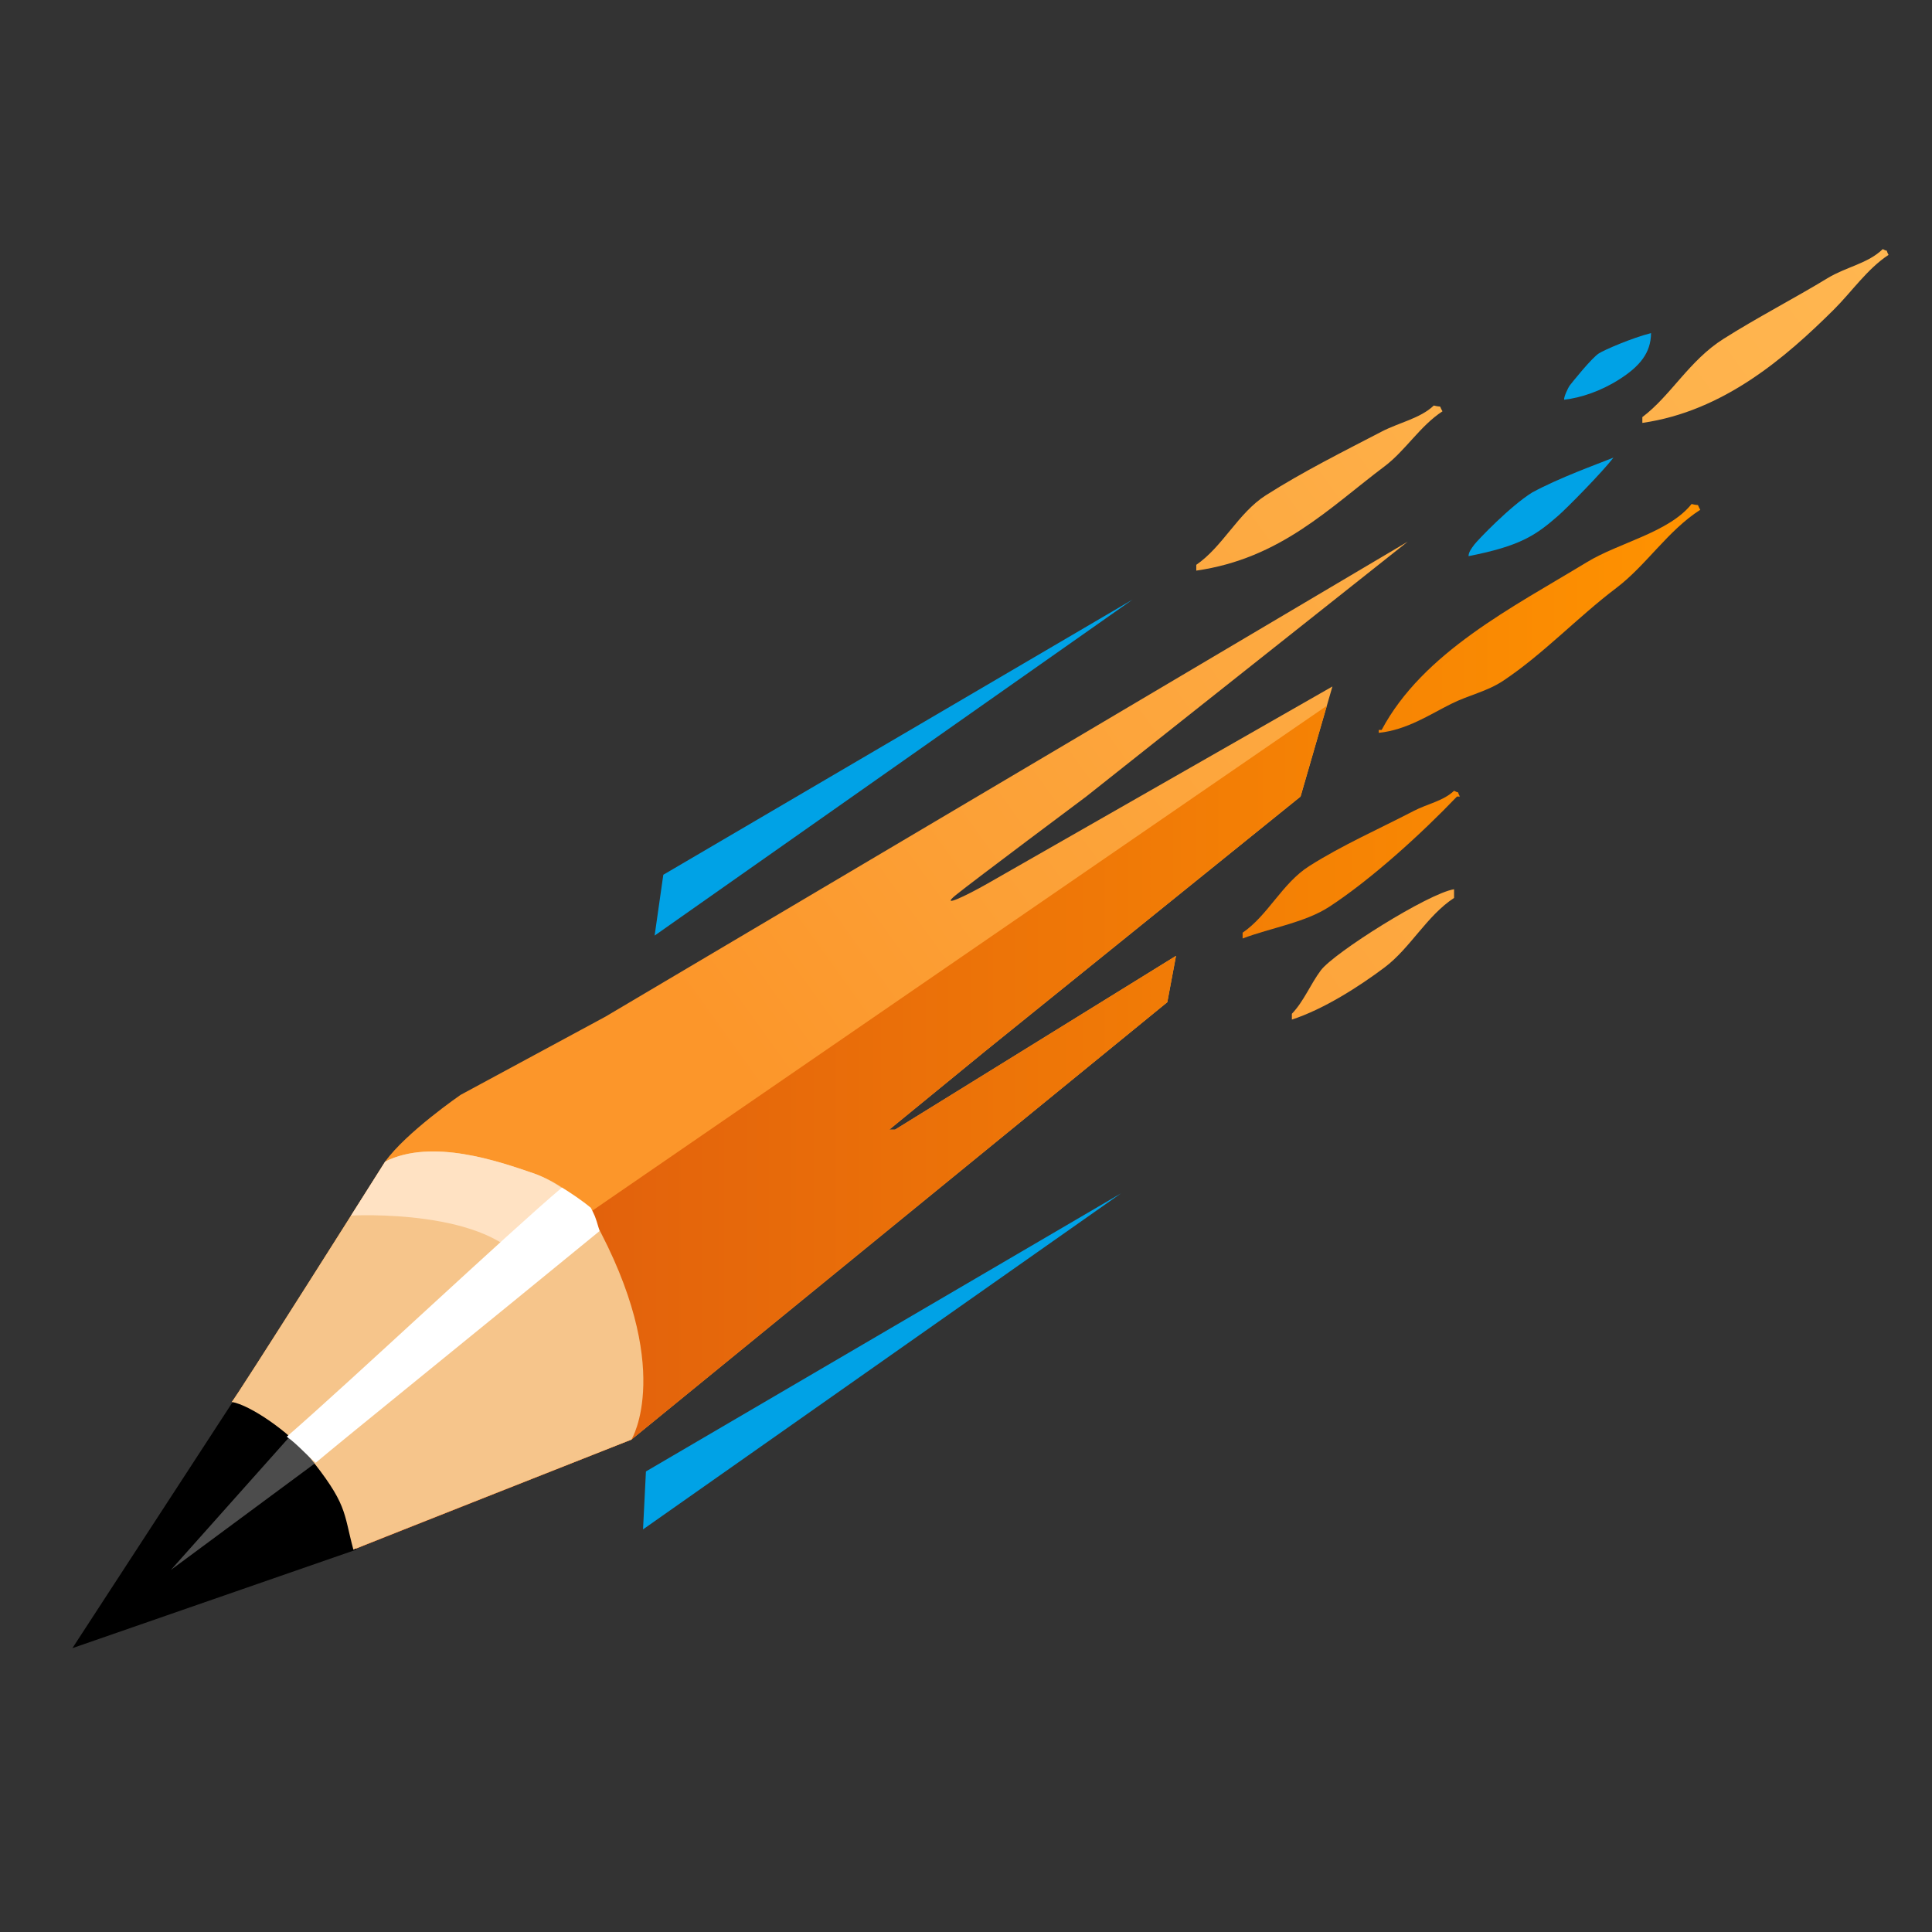
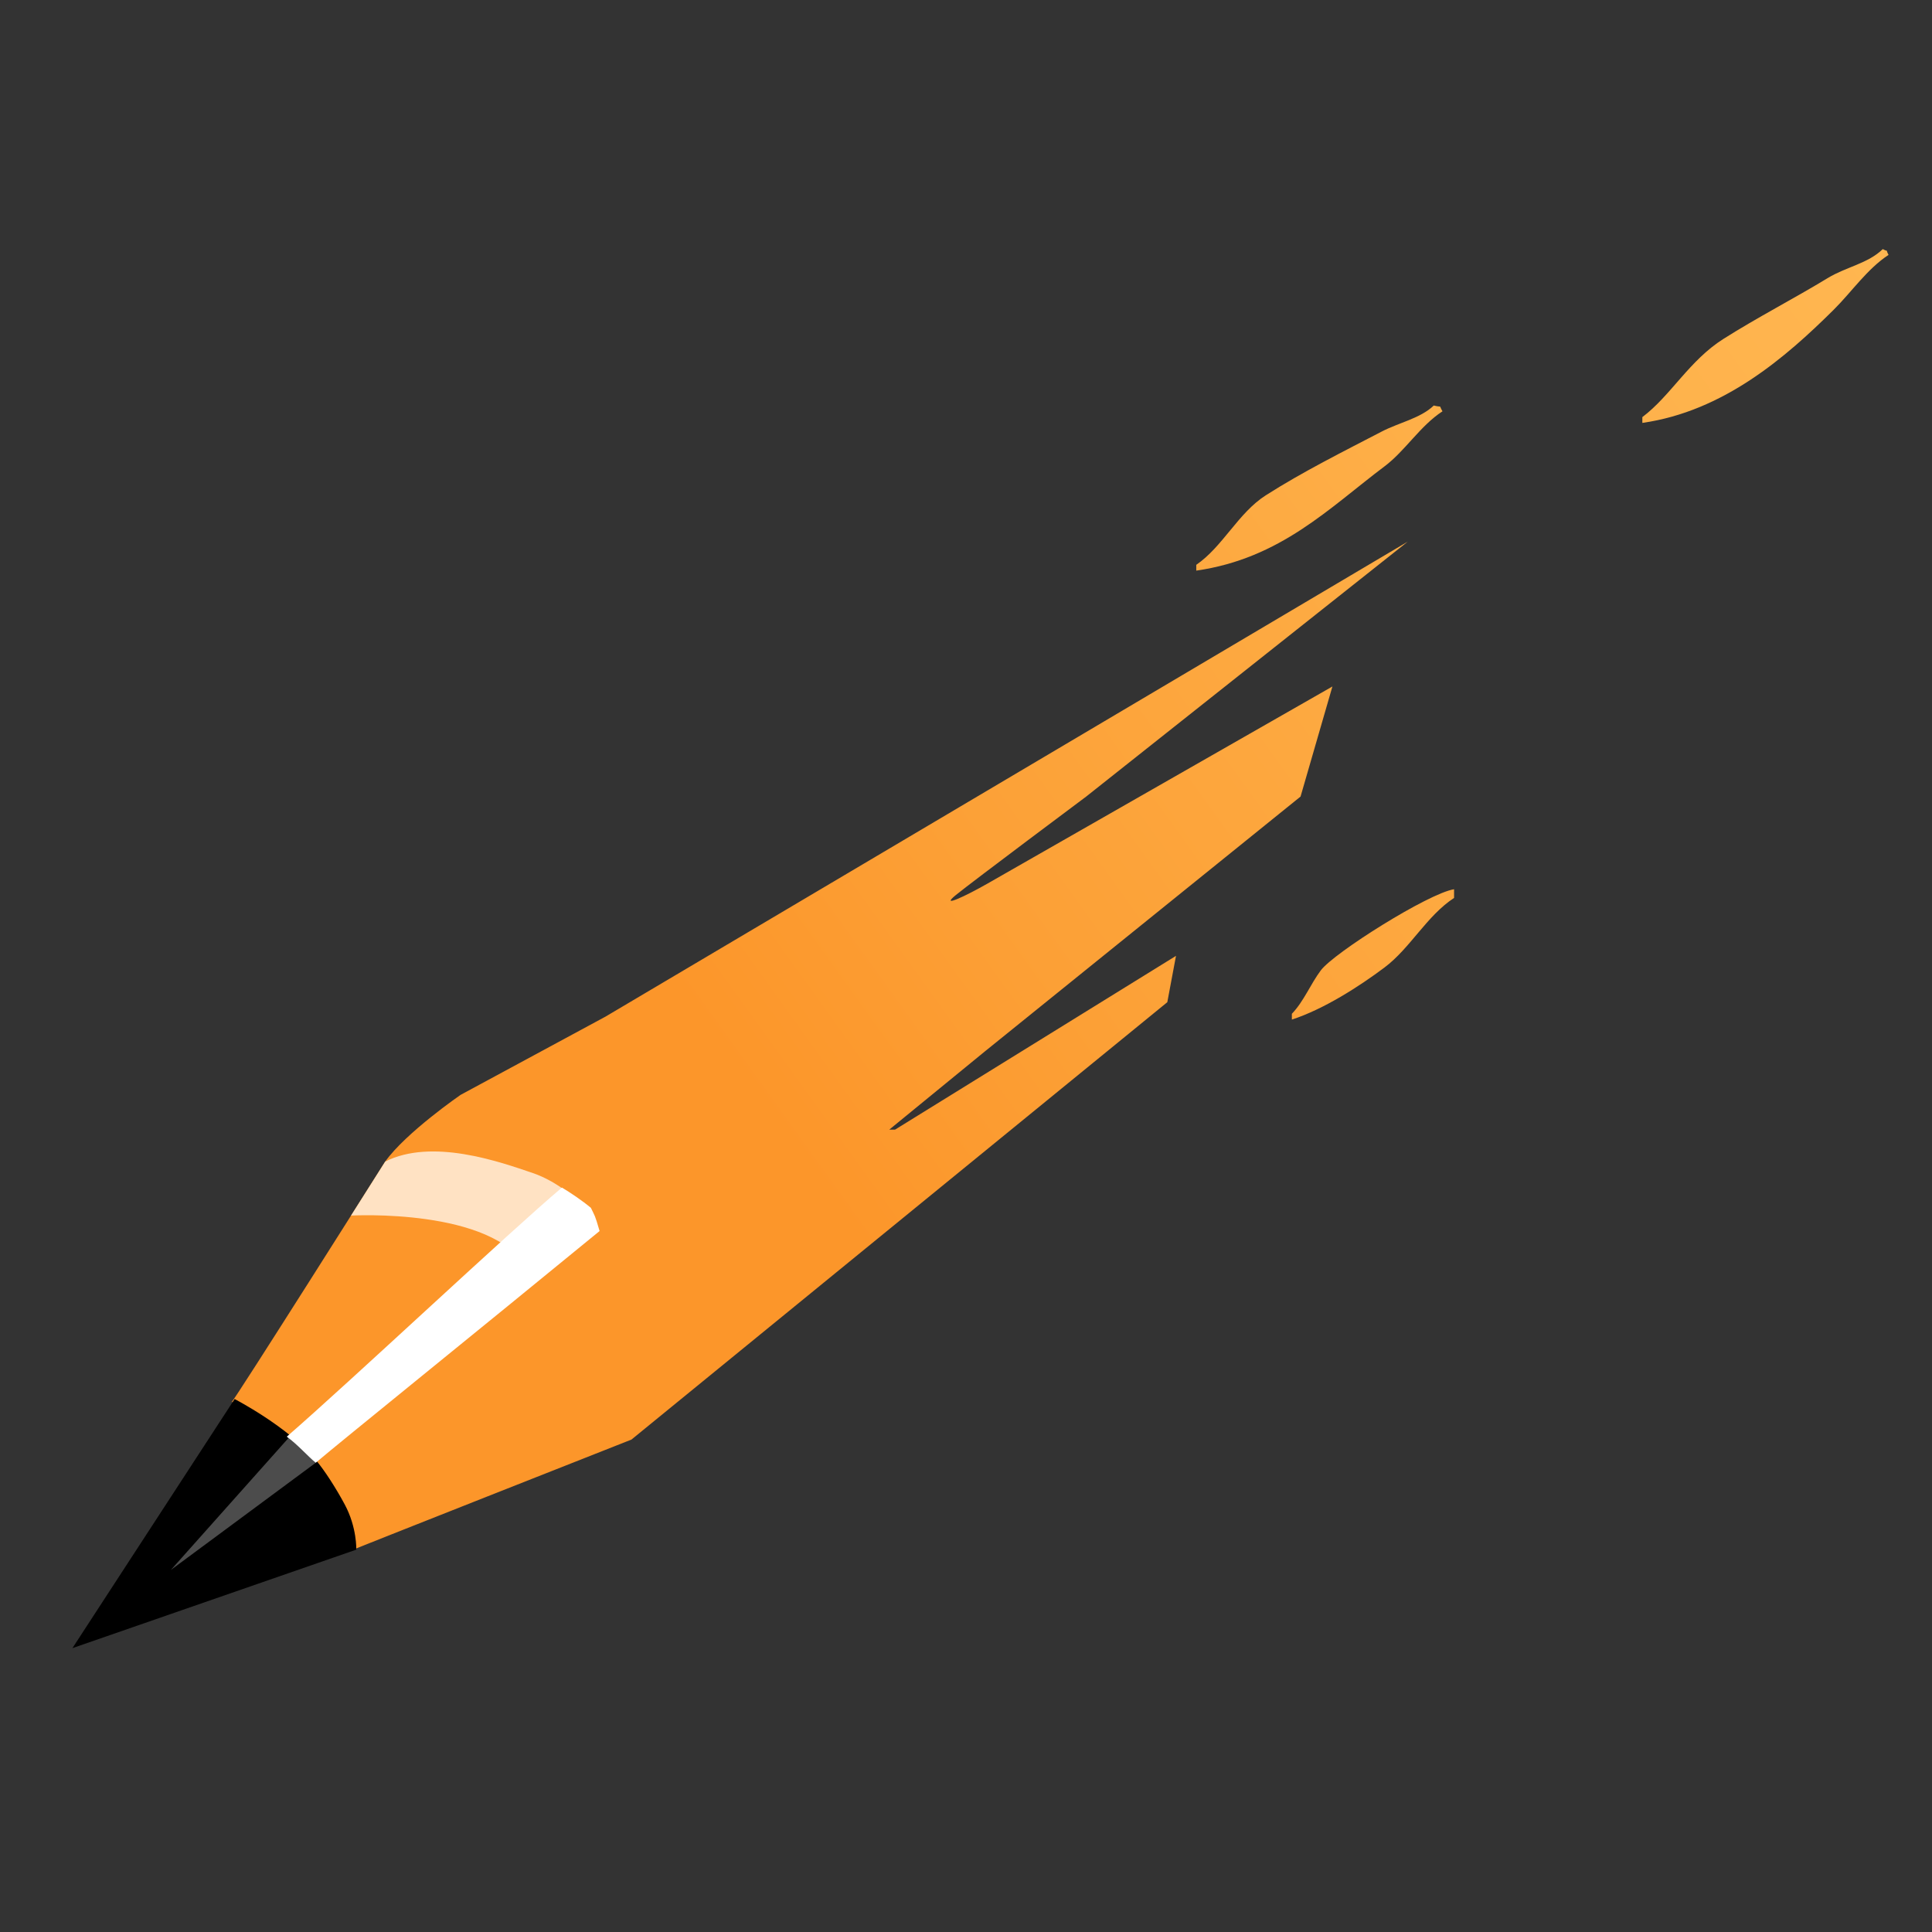
<svg xmlns="http://www.w3.org/2000/svg" version="1.1" viewBox="0 0 667 667">
  <rect x="0" y="0" width="667" height="667" fill="#333333" stroke="none" />
  <defs>
    <style>
      .st0 {
        fill: url(#linear-gradient1);
      }

      .st1 {
        fill: #fff;
      }

      .st1, .st2, .st3, .st4, .st5 {
        fill-rule: evenodd;
      }

      .st6 {
        isolation: isolate;
      }

      .st2 {
        fill: #ffe2c3;
      }

      .st7 {
        fill: #00a2e6;
      }

      .st3 {
        fill: #f6c58b;
      }

      .st5 {
        fill: #4c4c4c;
      }

      .st8 {
        fill: url(#linear-gradient);
      }
    </style>
    <linearGradient id="linear-gradient" x1="218.12" y1="424.6" x2="663.5" y2="104.39" gradientUnits="userSpaceOnUse">
      <stop offset=".11" stop-color="#fc962a" />
      <stop offset=".31" stop-color="#fca036" />
      <stop offset=".72" stop-color="#feb049" />
      <stop offset="1" stop-color="#ffb650" />
    </linearGradient>
    <linearGradient id="linear-gradient1" x1="122" y1="354.5" x2="587" y2="354.5" gradientUnits="userSpaceOnUse">
      <stop offset="0" stop-color="#dc570f" />
      <stop offset="1" stop-color="#ff9300" />
    </linearGradient>
  </defs>
  <g id="Orange_Base" class="st6">
    <g id="Orange_Base1" data-name="Orange_Base">
      <path class="st8" d="M650,86c-5.09,4.98-12.65,6.14-19,10-11.78,7.16-24.21,13.54-36,21-11.85,7.49-18.17,19.61-28,27v2c28.07-4.01,49.52-22.66,66-39,6.18-6.12,11.64-14.19,19-19-1.32-2.43.47-.71-2-2ZM498,142c-1.47-2.49.25-1.17-3-2-4.6,4.43-12.07,5.91-18,9-13.21,6.87-27.24,13.86-40,22-9.49,6.05-14.88,17.75-24,24v2c29.12-4.19,45.92-21.66,65-36,7.18-5.4,12.26-13.96,20-19ZM307,390l33-27,109-88,11-38s-111.48,63.7-119,68-16.73,8.66-11,4c5.73-4.66,45-34,45-34l111-88-277,164-50,27s-18.84,12.97-26,23c0,0-52.64,83.36-53,83,6.45,1.07,19.91,10.48,26,18,14.18,17.52,12.42,19.74,16,33-.36,0,96-38,96-38l185-151,3-16-97,60h-2ZM456,335c-3.61,4.83-5.87,10.71-10,15v2c10.98-3.57,23.21-11.4,32-18,8.88-6.67,14.55-17.81,24-24v-3c-8.9,1.42-41.47,21.94-46,28Z" />
    </g>
  </g>
  <g id="Dark_Orange_Shadow" class="st6">
    <g id="Dark_Orange_Shadow1" data-name="Dark_Orange_Shadow">
-       <path class="st0" d="M307,390l33-27,109-88,9.07-31.34-255.07,175.34-81,116,96-38,185-151,3-16-97,60h-2ZM584,174c-7.82,9.82-24.97,13.3-36,20-25.7,15.61-56.72,31.21-71,58h-1v1c9.7-.97,17.68-6.37,25-10,6.39-3.17,12.35-4.24,18-8,13.79-9.19,25.67-21.92,39-32,10.36-7.84,17.77-19.81,29-27-1.47-2.49.25-1.17-3-2ZM502,273c-3.67,3.53-9.22,4.51-14,7-11.74,6.11-24.69,11.81-36,19-9.36,5.95-14.18,16.95-23,23v2c9.82-3.71,21.58-5.49,30-11,14.57-9.53,31.99-25.42,44-38h1c-1.32-2.43.47-.71-2-2Z" />
-     </g>
+       </g>
  </g>
  <g id="Black_Tip" class="st6">
    <g id="Black_Tip1" data-name="Black_Tip">
      <path class="st4" d="M119.02,519.41c-3.05-5.69-6.91-11.7-10.02-15.41-9.7-11.56-28-21-28-21l-56,86,98-34s.28-7.67-3.98-15.59Z" />
    </g>
  </g>
  <g id="Black_Tip_Highlight" class="st6">
    <g id="Black_Tip_Highlight1" data-name="Black_Tip_Highlight">
      <polygon class="st5" points="100 496 59 542 109 505 100 496" />
    </g>
  </g>
  <g id="Wood_Tip" class="st6">
    <g id="Wood_Tip1" data-name="Wood_Tip">
-       <path class="st3" d="M205,421c-3.68-6.68-12.41-13.07-21-16-11.76-4.01-34.79-12.11-51-4,0,0-52.64,83.36-53,83,6.45,1.07,19.91,10.48,26,18,14.18,17.52,12.42,19.74,16,33-.36,0,96-38,96-38,0,0,15.25-24.76-13-76Z" />
-     </g>
+       </g>
  </g>
  <g id="Wood_Tip_copy" class="st6">
    <g id="Wood_Tip_copy1" data-name="Wood_Tip_copy">
      <path class="st2" d="M184,405c-11.76-4.01-34.79-12.11-51-4l-11.81,18.66s49.12-2.75,60.81,18.34c.32.58,23.55-16.14,23-17-3.8-5.96-12.41-13.07-21-16Z" />
    </g>
  </g>
  <g id="Wood_Tip_Highlight" class="st6">
    <g id="Wood_Tip_Highlight1" data-name="Wood_Tip_Highlight">
      <path class="st1" d="M204,417c-2.76-2.34-7.24-5.38-10-7-17.86,15.04-72.87,66.78-95,86,3.57,2.52,7.29,6.78,10,9,8.31-7.08,57.06-46.43,98-80-1.69-5.81-1.56-4.96-3-8Z" />
    </g>
  </g>
  <g id="Blue_Bolts" class="st6">
    <g id="Blue_Bolts1" data-name="Blue_Bolts">
-       <path class="st7" d="M552,122c-2.52,1.6-9.33,10.13-10,11s-2.17,4.13-2,5c5.79-.67,12.61-2.94,19-7,7.11-4.52,10.96-9.17,11-16-6.67,1.69-16.08,5.78-18,7ZM509,188c-1.09,1.45-2,2.67-2,4,17.89-3.51,23.17-7.16,31-14,3.04-2.65,15.21-15.01,19-20-5.72,2.31-18.44,6.83-28,12-7.71,4.79-18.91,16.55-20,18ZM226,323l165-116-162,95-3,21ZM222,528l165-116-164,96-1,20Z" />
-     </g>
+       </g>
  </g>
</svg>